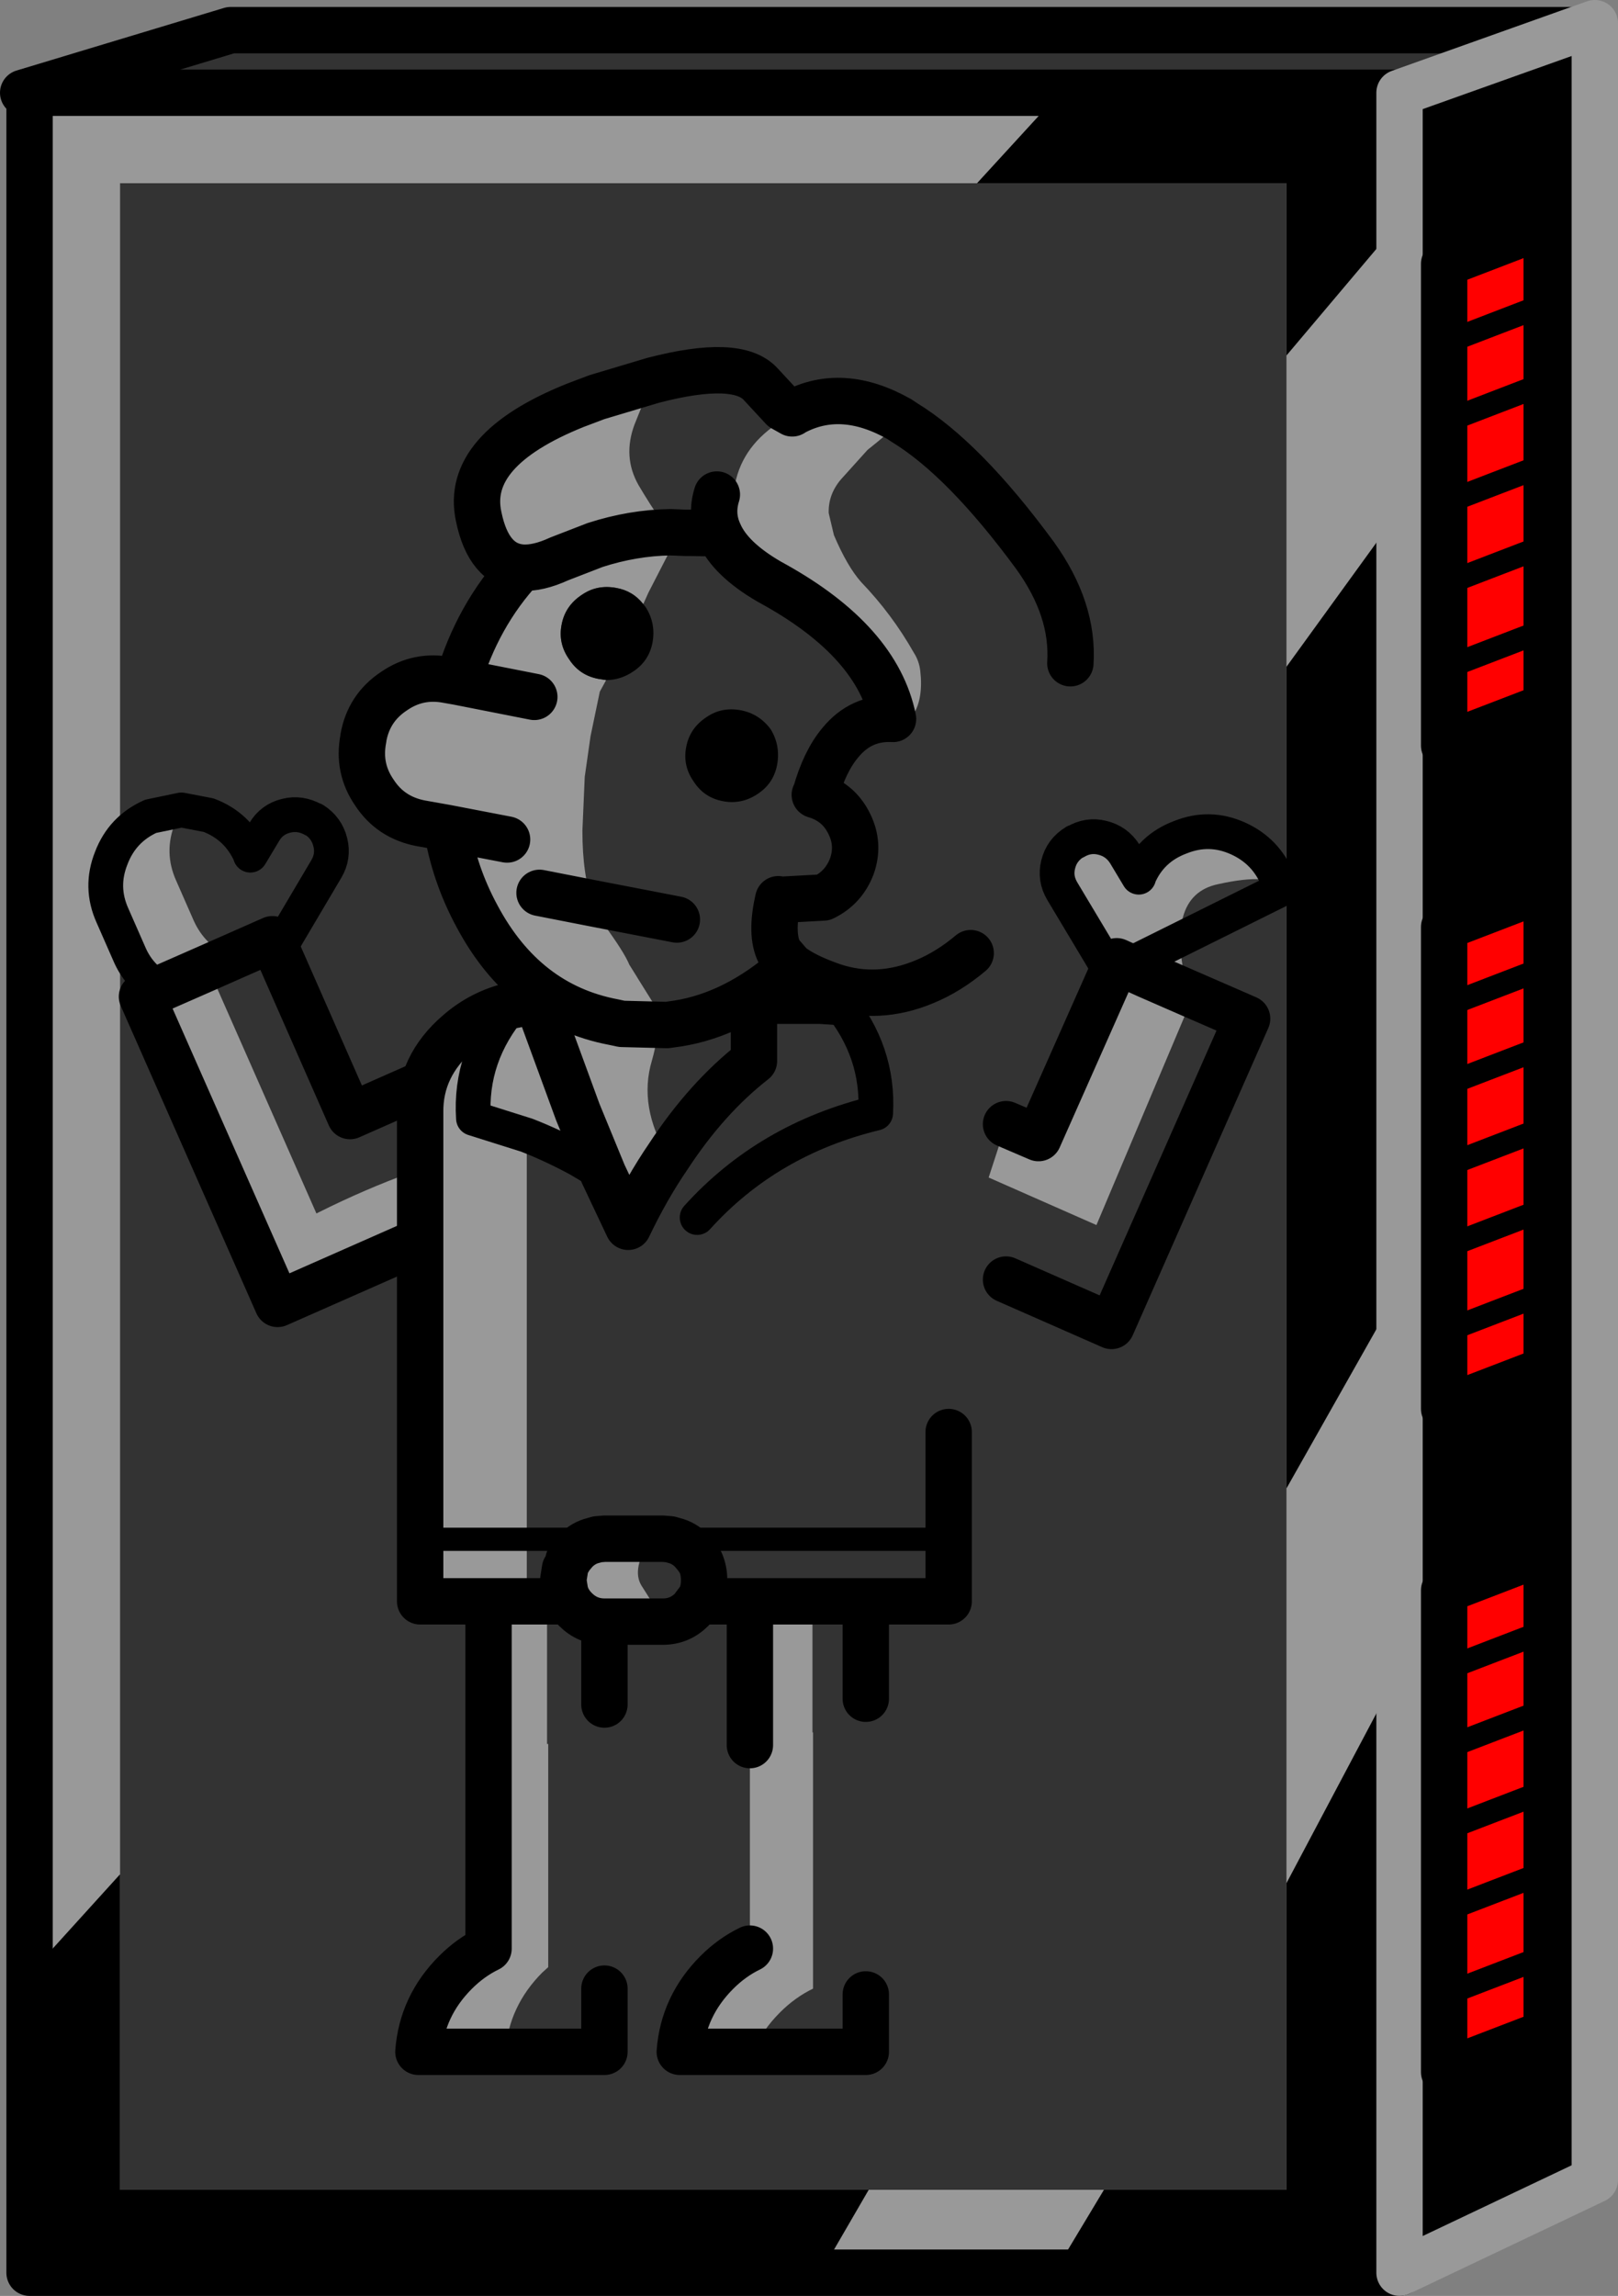
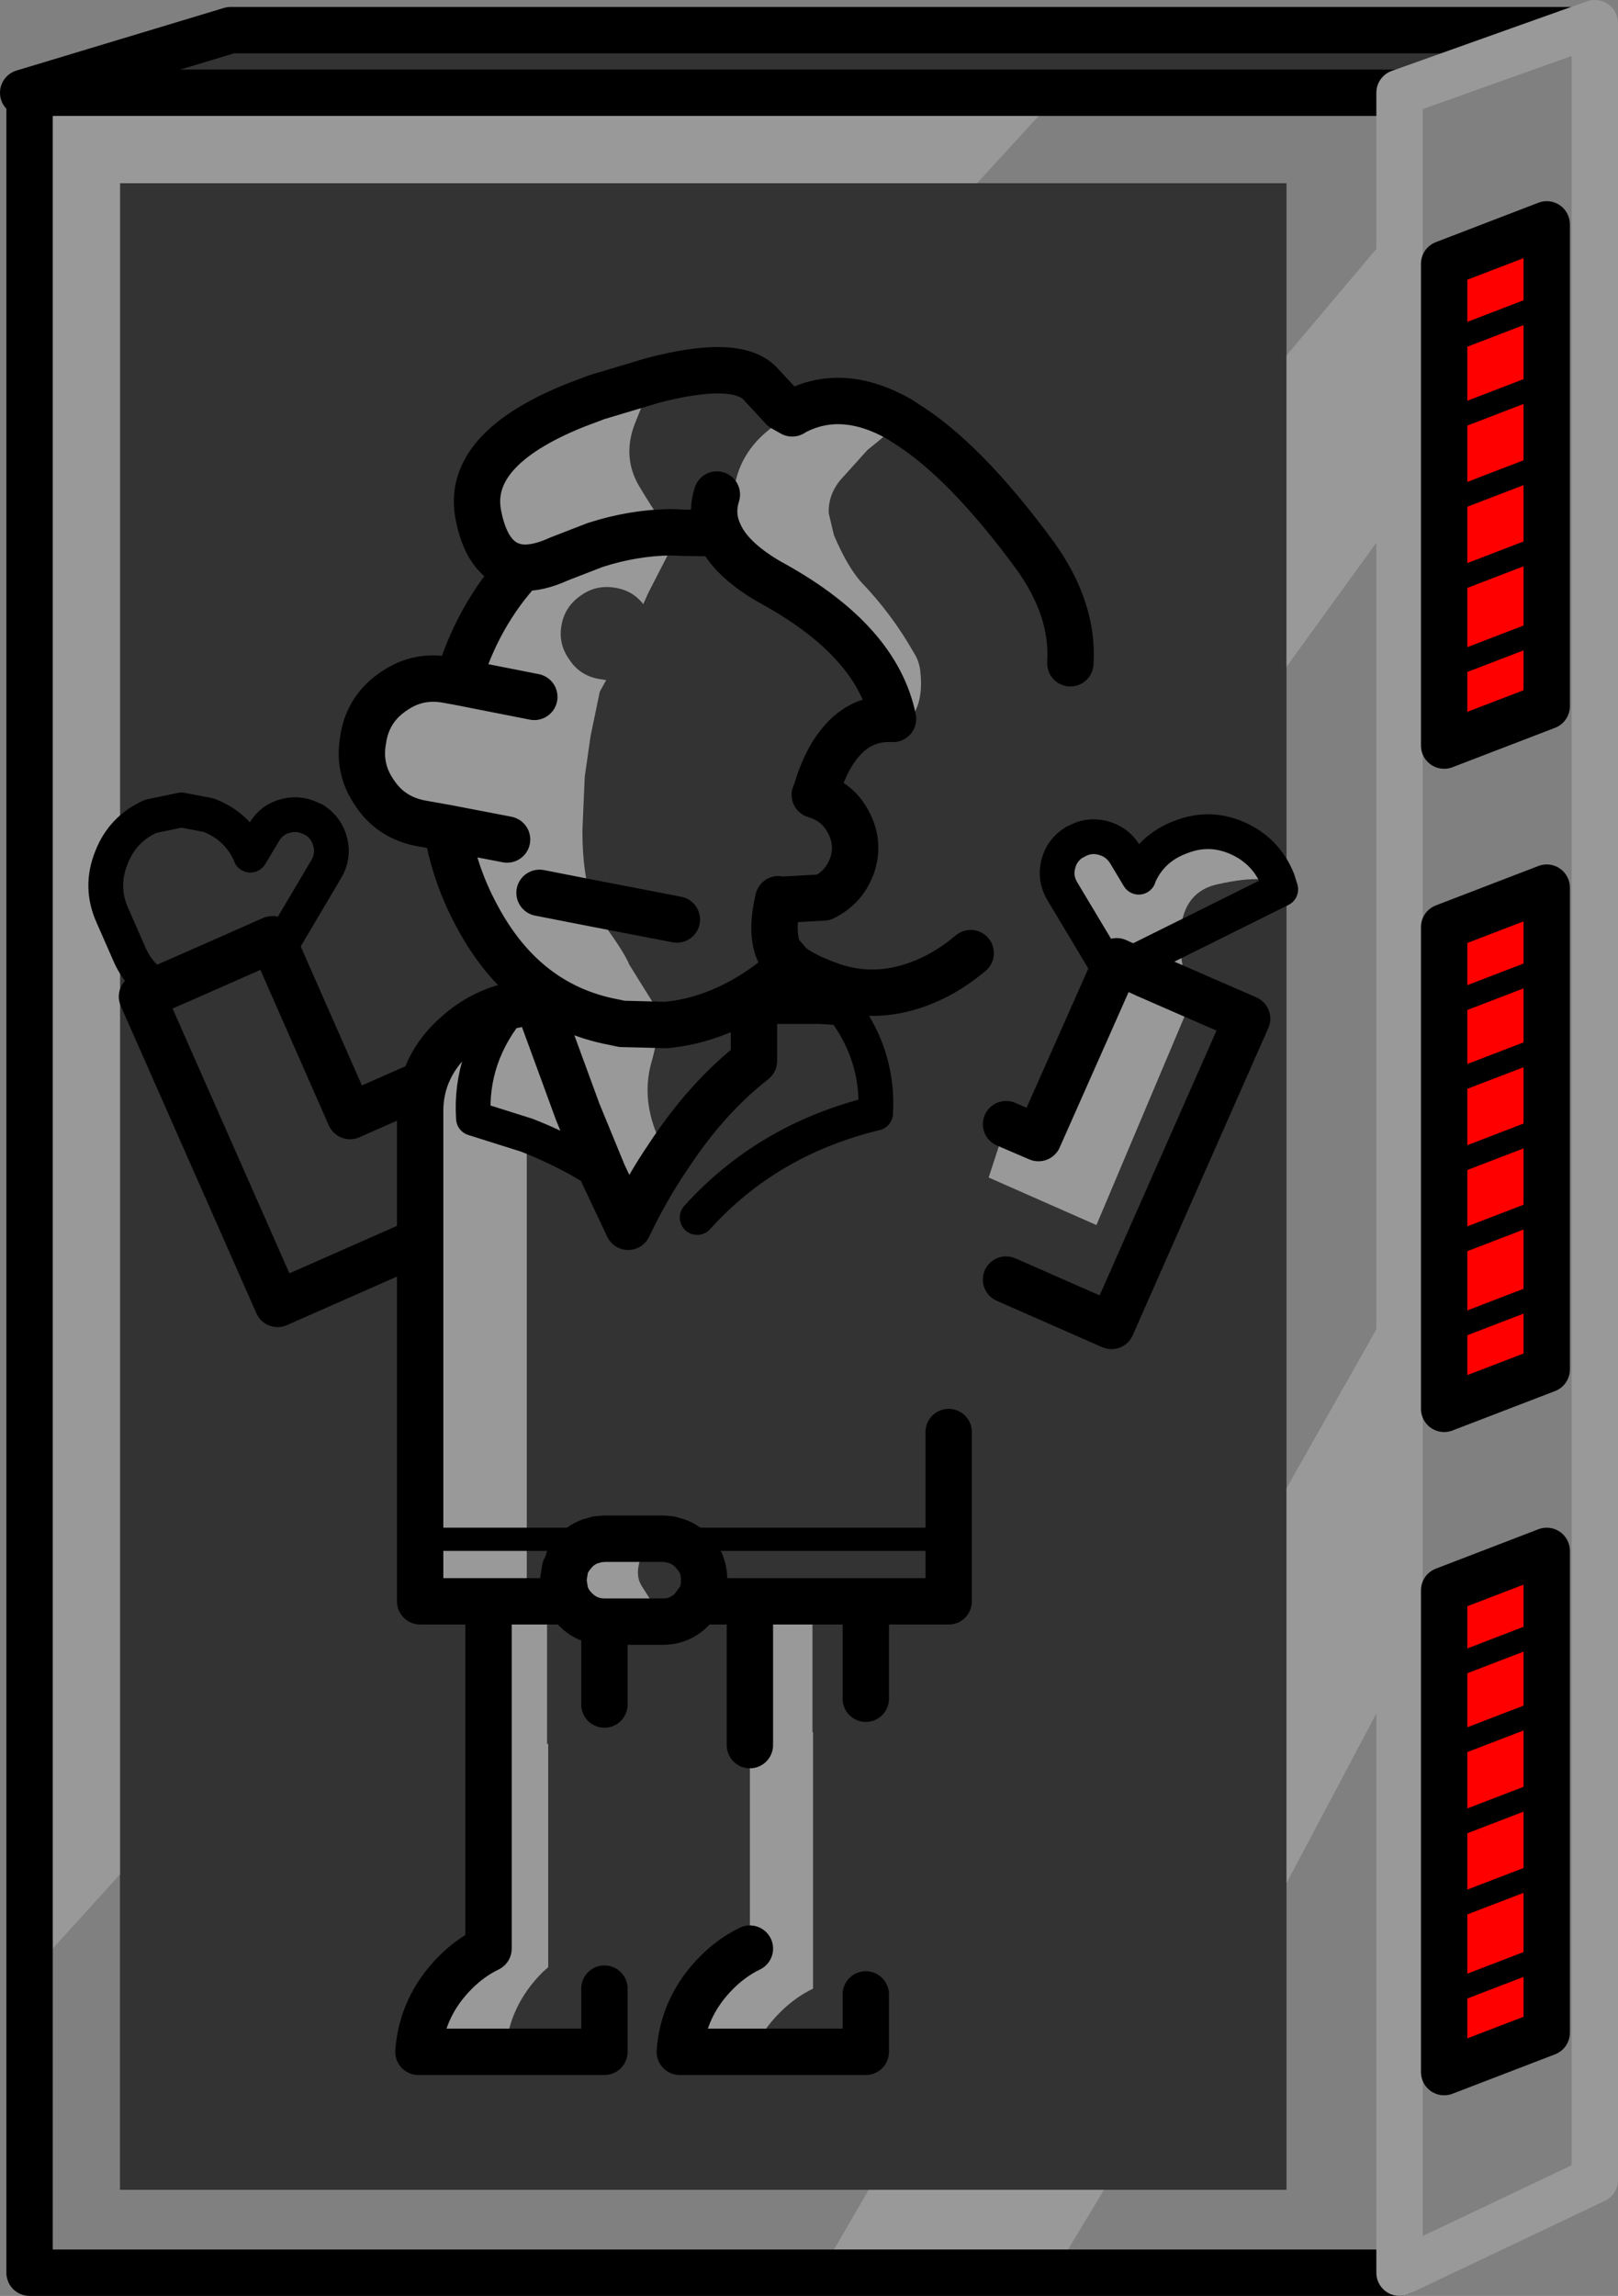
<svg xmlns="http://www.w3.org/2000/svg" height="198.0px" width="139.6px">
  <rect width="100%" height="100%" fill="#808080" stroke="none" />
  <g transform="matrix(1.0, 0.0, 0.0, 1.0, 100.8, 120.0)">
    <path d="M-98.25 -112.0 L-98.8 -112.0 -80.9 -117.4 35.1 -117.4 19.95 -112.0 -9.35 -112.0 -98.25 -112.0 M10.2 -89.35 L10.2 -62.5 10.2 8.35 10.2 42.4 10.2 68.85 -5.55 68.85 -25.85 68.85 -90.45 68.85 -90.45 41.65 -90.45 -104.2 -16.5 -104.2 10.2 -104.2 10.2 -89.35" fill="#333333" fill-rule="evenodd" stroke="none" />
    <path d="M-9.85 76.0 L-30.0 76.0 -25.85 68.85 -5.55 68.85 -9.85 76.0 M-98.25 50.25 L-98.25 -112.0 -9.35 -112.0 -16.5 -104.2 -90.45 -104.2 -90.45 41.65 -98.25 50.25 M19.95 -100.9 L19.95 -75.95 10.2 -62.5 10.2 -89.35 19.95 -100.9 M19.95 -8.9 L19.95 24.0 10.2 42.4 10.2 8.35 19.95 -8.9" fill="#999999" fill-rule="evenodd" stroke="none" />
-     <path d="M35.1 -117.4 L36.8 -118.0 36.8 -117.4 35.1 -117.4 36.8 -117.4 36.8 68.0 19.95 76.0 -9.85 76.0 -5.55 68.85 10.2 68.85 10.2 42.4 19.95 24.0 19.95 -8.9 19.95 -75.95 19.95 -8.9 10.2 8.35 10.2 -62.5 19.95 -75.95 19.95 -100.9 19.95 -112.0 19.95 -100.9 10.2 -89.35 10.2 -104.2 -16.5 -104.2 -9.35 -112.0 19.95 -112.0 35.1 -117.4 M-30.0 76.0 L-98.25 76.0 -98.25 50.25 -90.45 41.65 -90.45 68.85 -25.85 68.85 -30.0 76.0 M19.95 76.0 L19.95 24.0 19.95 76.0" fill="#000000" fill-rule="evenodd" stroke="none" />
    <path d="M35.1 -117.4 L36.8 -117.4 M19.95 76.0 L-9.85 76.0 -30.0 76.0 -98.25 76.0 -98.25 50.25 -98.25 -112.0 -9.35 -112.0 19.95 -112.0 M-98.8 -112.0 L-80.9 -117.4 35.1 -117.4" fill="none" stroke="#000000" stroke-linecap="round" stroke-linejoin="round" stroke-width="4.0" />
    <path d="M36.8 -117.4 L36.8 -118.0 35.1 -117.4 19.95 -112.0 19.95 -100.9 19.95 -75.95 19.95 -8.9 19.95 24.0 19.95 76.0 36.8 68.0 36.8 -117.4" fill="none" stroke="#999999" stroke-linecap="round" stroke-linejoin="round" stroke-width="4.0" />
    <path d="M-82.85 -36.55 L-83.05 -37.05 -81.45 -37.75 Q-83.3 -38.75 -84.15 -40.75 L-85.6 -44.05 Q-86.7 -46.5 -85.7 -49.0 L-85.15 -50.15 -82.8 -49.7 Q-80.3 -48.75 -79.2 -46.3 L-79.2 -46.25 -78.0 -48.25 Q-77.35 -49.35 -76.1 -49.65 -74.9 -49.95 -73.75 -49.3 L-73.7 -49.3 Q-72.6 -48.6 -72.3 -47.35 -72.0 -46.15 -72.65 -45.05 L-76.85 -37.95 -70.6 -23.75 -62.0 -27.55 -62.0 -18.8 -65.3 -18.9 Q-69.3 -17.45 -73.3 -15.45 L-73.5 -15.35 -82.85 -36.55 -77.3 -39.0 -76.85 -37.95 -77.3 -39.0 -82.85 -36.55" fill="#333333" fill-rule="evenodd" stroke="none" />
-     <path d="M-86.95 -34.75 Q-88.8 -35.75 -89.65 -37.75 L-91.1 -41.05 Q-92.2 -43.5 -91.2 -46.0 -90.25 -48.5 -87.8 -49.6 L-85.15 -50.15 -85.7 -49.0 Q-86.7 -46.5 -85.6 -44.05 L-84.15 -40.75 Q-83.3 -38.75 -81.45 -37.75 L-83.05 -37.05 -82.85 -36.55 -86.95 -34.75 -82.85 -36.55 -73.5 -15.35 -73.3 -15.45 Q-69.3 -17.45 -65.3 -18.9 L-62.0 -18.8 -62.0 -14.1 -76.85 -7.55 -88.55 -34.05 -86.95 -34.75" fill="#999999" fill-rule="evenodd" stroke="none" />
    <path d="M-86.95 -34.75 L-82.85 -36.55 -77.3 -39.0 -76.85 -37.95 -70.6 -23.75 -62.0 -27.55 M-62.0 -14.1 L-76.85 -7.55 -88.55 -34.05 -86.95 -34.75" fill="none" stroke="#000000" stroke-linecap="round" stroke-linejoin="round" stroke-width="4.0" />
    <path d="M-85.15 -50.15 L-87.8 -49.6 Q-90.25 -48.5 -91.2 -46.0 -92.2 -43.5 -91.1 -41.05 L-89.65 -37.75 Q-88.8 -35.75 -86.95 -34.75 M-85.15 -50.15 L-82.8 -49.7 Q-80.3 -48.75 -79.2 -46.3 L-79.2 -46.25 -78.0 -48.25 Q-77.35 -49.35 -76.1 -49.65 -74.9 -49.95 -73.75 -49.3 L-73.7 -49.3 Q-72.6 -48.6 -72.3 -47.35 -72.0 -46.15 -72.65 -45.05 L-76.85 -37.95" fill="none" stroke="#000000" stroke-linecap="round" stroke-linejoin="round" stroke-width="3.0" />
    <path d="M-35.85 56.95 Q-35.05 55.1 -33.5 53.55 -32.2 52.25 -30.65 51.5 L-30.65 43.5 -30.0 43.5 -30.0 52.0 -26.1 52.0 -26.1 56.95 -35.85 56.95 M-57.2 56.95 Q-56.9 53.0 -54.0 50.1 L-53.5 49.65 -53.5 51.5 -48.65 51.5 -48.65 56.95 -57.2 56.95 M-48.65 27.0 L-50.95 27.0 -50.95 16.35 -48.65 16.35 -48.65 27.0" fill="#333333" fill-rule="evenodd" stroke="none" />
    <path d="M-36.1 16.35 L-30.7 16.35 -30.7 29.4 -30.65 29.4 -30.65 43.5 -30.65 51.5 Q-32.2 52.25 -33.5 53.55 -35.05 55.1 -35.85 56.95 L-42.15 56.95 Q-41.85 53.0 -38.95 50.1 -37.65 48.8 -36.1 48.05 L-36.1 30.5 -36.1 16.35 M-58.65 16.35 L-53.6 16.35 -53.6 30.4 -53.5 30.4 -53.5 49.65 -54.0 50.1 Q-56.9 53.0 -57.2 56.95 L-64.7 56.95 Q-64.4 53.0 -61.5 50.1 -60.2 48.8 -58.65 48.05 L-58.65 16.35" fill="#999999" fill-rule="evenodd" stroke="none" />
    <path d="M-36.1 16.35 L-36.1 30.5 M-36.1 48.05 Q-37.65 48.8 -38.95 50.1 -41.85 53.0 -42.15 56.95 L-35.85 56.95 -26.1 56.95 -26.1 52.0 M-26.1 26.5 L-26.1 16.35 M-58.65 16.35 L-58.65 48.05 Q-60.2 48.8 -61.5 50.1 -64.4 53.0 -64.7 56.95 L-57.2 56.95 -48.65 56.95 -48.65 51.5 M-48.65 27.0 L-48.65 16.35" fill="none" stroke="#000000" stroke-linecap="round" stroke-linejoin="round" stroke-width="4.0" />
-     <path d="M-43.0 12.75 L-42.65 12.75 -42.65 12.85 -43.0 12.75" fill="#ffffff" fill-rule="evenodd" stroke="none" />
    <path d="M-44.65 12.7 L-43.6 12.7 -43.0 12.75 -44.65 12.75 -44.65 12.7" fill="#cccccc" fill-rule="evenodd" stroke="none" />
    <path d="M-43.15 -20.25 Q-45.75 -24.55 -44.55 -28.55 -43.4 -32.55 -45.2 -33.7 L-35.75 -33.7 -35.75 -28.5 Q-39.85 -25.3 -43.15 -20.25 M-55.35 12.75 L-49.6 12.75 -49.6 12.85 Q-50.45 13.05 -51.15 13.75 L-51.65 14.35 -51.75 14.55 -52.05 15.3 -52.2 16.25 -52.2 16.3 -52.05 17.25 -52.05 18.1 -55.35 18.1 -55.35 12.75 M-42.65 12.75 L-18.95 12.75 -18.95 18.1 -40.35 18.1 -40.35 17.8 Q-40.05 17.1 -40.05 16.3 L-40.05 16.25 Q-40.05 15.45 -40.35 14.75 -40.05 15.45 -40.05 16.25 L-40.05 16.3 Q-40.05 17.1 -40.35 17.8 L-41.1 18.8 Q-42.15 19.85 -43.6 19.85 L-44.0 19.85 Q-43.75 19.4 -44.15 18.8 L-45.45 16.75 Q-46.35 15.3 -44.65 12.75 L-43.0 12.75 -42.65 12.85 Q-41.8 13.05 -41.1 13.75 L-40.6 14.35 -40.55 14.45 -40.6 14.35 -41.1 13.75 Q-41.8 13.05 -42.65 12.85 L-42.65 12.75 M-40.35 14.75 L-40.55 14.45 -40.35 14.75" fill="#333333" fill-rule="evenodd" stroke="none" />
    <path d="M-54.45 -33.65 L-53.45 -33.7 -49.05 -33.7 -45.2 -33.7 -49.05 -33.7 -48.3 -34.2 Q-46.4 -34.3 -45.2 -33.7 -43.4 -32.55 -44.55 -28.55 -45.75 -24.55 -43.15 -20.25 -45.0 -17.55 -46.6 -14.2 L-48.75 -18.75 -50.95 -24.1 -54.45 -33.65 -50.95 -24.1 -48.75 -18.75 -50.85 -20.0 Q-53.05 -21.2 -55.35 -22.1 L-59.95 -23.55 Q-60.3 -28.95 -56.6 -33.3 -60.3 -28.95 -59.95 -23.55 L-55.35 -22.1 -55.35 12.75 -55.35 18.1 -64.55 18.1 -64.55 12.75 -64.55 -24.05 Q-64.6 -28.05 -61.3 -30.9 -59.25 -32.7 -56.6 -33.3 L-55.05 -33.6 -54.65 -33.65 -54.45 -33.65 M-49.25 12.75 L-48.65 12.7 -44.65 12.7 -44.65 12.75 Q-46.35 15.3 -45.45 16.75 L-44.15 18.8 Q-43.75 19.4 -44.0 19.85 L-48.65 19.85 Q-50.1 19.85 -51.15 18.8 -51.85 18.1 -52.05 17.25 L-52.2 16.3 -52.2 16.25 -52.05 15.3 -51.75 14.55 -51.65 14.35 -51.15 13.75 Q-50.45 13.05 -49.6 12.85 L-49.25 12.75 -44.65 12.75 -49.25 12.75 M-64.55 12.75 L-55.35 12.75 -64.55 12.75" fill="#999999" fill-rule="evenodd" stroke="none" />
    <path d="M-49.05 -33.7 L-53.45 -33.7 -54.45 -33.65 -50.95 -24.1 -48.75 -18.75 -46.6 -14.2 Q-45.0 -17.55 -43.15 -20.25 -39.85 -25.3 -35.75 -28.5 L-35.75 -33.7 -30.1 -33.7 -28.5 -33.6 M-45.2 -33.7 L-49.05 -33.7 M-45.2 -33.7 L-35.75 -33.7 M-55.35 18.1 L-64.55 18.1 -64.55 12.75 -64.55 -24.05 Q-64.6 -28.05 -61.3 -30.9 -59.25 -32.7 -56.6 -33.3 L-55.05 -33.6 -54.65 -33.65 M-49.25 12.75 L-48.65 12.7 -44.65 12.7 -43.6 12.7 -43.0 12.75 -42.65 12.85 Q-41.8 13.05 -41.1 13.75 L-40.6 14.35 -40.55 14.45 M-18.95 12.75 L-18.95 3.5 M-40.35 14.75 Q-40.05 15.45 -40.05 16.25 L-40.05 16.3 Q-40.05 17.1 -40.35 17.8 L-41.1 18.8 Q-42.15 19.85 -43.6 19.85 L-44.0 19.85 -48.65 19.85 Q-50.1 19.85 -51.15 18.8 -51.85 18.1 -52.05 17.25 L-52.2 16.3 -52.2 16.25 -52.05 15.3 M-40.35 18.1 L-18.95 18.1 -18.95 12.75 M-49.6 12.85 Q-50.45 13.05 -51.15 13.75 L-51.65 14.35 -51.75 14.55 M-49.25 12.75 L-49.6 12.85 M-52.05 18.1 L-55.35 18.1" fill="none" stroke="#000000" stroke-linecap="round" stroke-linejoin="round" stroke-width="4.0" />
    <path d="M-54.65 -33.65 L-54.45 -33.65 M-55.35 12.75 L-49.6 12.75 -49.25 12.75 -44.65 12.75 -43.0 12.75 -42.65 12.75 -18.95 12.75 M-40.35 17.8 L-40.35 18.1 M-51.75 14.55 L-52.05 15.3 M-52.05 17.25 L-52.05 18.1 M-55.35 12.75 L-64.55 12.75 M-40.55 14.45 L-40.35 14.75" fill="none" stroke="#000000" stroke-linecap="round" stroke-linejoin="round" stroke-width="2.0" />
    <path d="M-28.5 -33.6 Q-24.95 -29.3 -25.25 -24.0 -34.55 -21.75 -40.65 -15.0 M-55.35 -22.1 Q-53.05 -21.2 -50.85 -20.0 L-48.75 -18.75 M-56.6 -33.3 Q-60.3 -28.95 -59.95 -23.55 L-55.35 -22.1" fill="none" stroke="#000000" stroke-linecap="round" stroke-linejoin="round" stroke-width="3.0" />
    <path d="M1.75 -34.35 Q-0.5 -42.75 4.3 -43.75 9.05 -44.8 9.7 -43.3 10.25 -41.2 9.35 -39.15 L7.9 -35.85 Q7.0 -33.85 5.2 -32.85 L1.75 -34.35 5.2 -32.85 6.8 -32.15 -4.9 -5.65 -14.0 -9.65 -15.5 -18.45 -6.2 -14.35 1.7 -33.05 -1.8 -35.9 1.75 -34.35 1.65 -34.05 1.75 -34.35 M-33.25 -84.8 L-33.7 -83.65 -33.7 -83.55 -33.75 -83.45 Q-36.95 -81.3 -37.45 -77.85 -37.65 -76.5 -37.45 -74.95 -37.0 -71.6 -34.5 -70.8 L-34.45 -69.85 -34.0 -69.6 Q-25.1 -64.65 -23.75 -58.0 -26.5 -58.15 -28.3 -55.95 L-24.9 -56.55 Q-20.85 -57.4 -21.4 -62.15 -21.5 -63.0 -21.95 -63.7 -23.85 -67.05 -26.5 -69.8 -27.7 -71.15 -28.85 -73.85 L-29.3 -75.75 Q-29.35 -77.35 -28.25 -78.65 L-25.95 -81.2 Q-25.0 -81.95 -24.2 -82.65 -23.55 -83.2 -23.2 -83.85 L-22.75 -83.55 Q-17.6 -80.4 -11.5 -72.1 -8.15 -67.45 -8.45 -62.8 L-17.05 -62.8 -17.05 -37.8 Q-18.95 -36.2 -21.0 -35.35 -25.05 -33.65 -28.95 -34.95 -31.4 -35.8 -32.6 -36.75 L-33.4 -36.0 Q-37.95 -32.25 -42.9 -31.65 L-43.25 -31.6 -46.5 -36.8 Q-46.95 -37.9 -48.75 -40.35 L-49.65 -42.1 Q-50.55 -44.5 -50.55 -48.35 L-50.35 -53.0 -49.85 -56.5 -49.05 -60.35 -48.5 -61.35 Q-47.25 -61.35 -46.15 -62.1 -44.8 -63.0 -44.5 -64.6 -44.2 -66.25 -45.1 -67.65 L-45.3 -67.9 -44.85 -68.9 -43.05 -72.4 -42.3 -72.65 Q-42.0 -72.8 -41.95 -73.1 L-41.7 -74.05 -42.95 -74.1 Q-44.1 -75.5 -45.25 -77.4 L-45.7 -78.15 Q-47.1 -80.6 -46.05 -83.4 L-44.6 -87.0 -44.45 -87.2 Q-37.15 -89.1 -35.15 -86.85 L-33.25 -84.8 M-34.45 -69.85 Q-37.8 -71.8 -38.75 -74.0 -39.5 -75.6 -38.95 -77.35 -39.5 -75.6 -38.75 -74.0 -37.8 -71.8 -34.45 -69.85 M-30.45 -51.5 L-30.5 -51.45 -30.2 -51.35 -30.45 -51.5 Q-29.65 -54.35 -28.3 -55.95 -29.65 -54.35 -30.45 -51.5 M-34.3 -57.1 Q-35.3 -58.45 -36.9 -58.75 -38.55 -59.05 -39.85 -58.15 -41.3 -57.2 -41.6 -55.55 -41.9 -53.95 -40.95 -52.6 -40.05 -51.2 -38.4 -50.9 -36.8 -50.6 -35.4 -51.55 -34.05 -52.45 -33.75 -54.05 -33.45 -55.7 -34.3 -57.1 M-38.75 -74.0 L-41.25 -74.05 -41.7 -74.05 -41.25 -74.05 -38.75 -74.0 M-42.4 -40.7 L-49.65 -42.1 -42.4 -40.7 M-33.65 -42.45 Q-34.35 -39.45 -33.55 -37.85 L-32.6 -36.75 -33.55 -37.85 Q-34.35 -39.45 -33.65 -42.45 M-33.4 -42.4 L-29.75 -42.6 Q-28.0 -43.45 -27.3 -45.3 -26.65 -47.15 -27.5 -48.9 -28.35 -50.7 -30.2 -51.35 -28.35 -50.7 -27.5 -48.9 -26.65 -47.15 -27.3 -45.3 -28.0 -43.45 -29.75 -42.6 L-33.4 -42.4" fill="#333333" fill-rule="evenodd" stroke="none" />
    <path d="M9.7 -43.3 Q9.05 -44.8 4.3 -43.75 -0.5 -42.75 1.75 -34.35 L-1.8 -35.9 -4.45 -37.1 -4.9 -36.05 -4.45 -37.1 -1.8 -35.9 1.7 -33.05 -6.2 -14.35 -15.5 -18.45 -14.0 -23.05 -11.2 -21.85 -4.9 -36.05 -9.15 -43.15 Q-9.8 -44.25 -9.5 -45.45 -9.2 -46.7 -8.05 -47.4 L-8.0 -47.4 Q-6.9 -48.05 -5.7 -47.75 -4.45 -47.45 -3.75 -46.35 L-2.55 -44.35 -2.55 -44.4 Q-1.5 -46.85 1.05 -47.8 3.55 -48.8 6.0 -47.7 8.45 -46.6 9.45 -44.1 L9.7 -43.3 M1.75 -34.35 L1.65 -34.05 1.75 -34.35 M-33.25 -84.8 L-32.45 -84.35 -32.3 -84.45 Q-28.15 -86.65 -23.2 -83.85 -23.55 -83.2 -24.2 -82.65 -25.0 -81.95 -25.95 -81.2 L-28.25 -78.65 Q-29.35 -77.35 -29.3 -75.75 L-28.85 -73.85 Q-27.7 -71.15 -26.5 -69.8 -23.85 -67.05 -21.95 -63.7 -21.5 -63.0 -21.4 -62.15 -20.85 -57.4 -24.9 -56.55 L-28.3 -55.95 Q-26.5 -58.15 -23.75 -58.0 -25.1 -64.65 -34.0 -69.6 L-34.45 -69.85 -34.5 -70.8 Q-37.0 -71.6 -37.45 -74.95 -37.65 -76.5 -37.45 -77.85 -36.95 -81.3 -33.75 -83.45 L-33.7 -83.55 -33.7 -83.65 -33.25 -84.8 M-43.25 -31.6 L-47.15 -31.7 -47.85 -31.85 Q-55.55 -33.3 -59.65 -41.0 -61.6 -44.6 -62.25 -48.6 L-64.5 -49.0 Q-67.1 -49.5 -68.5 -51.65 -69.95 -53.75 -69.45 -56.3 L-69.45 -56.35 Q-69.0 -58.95 -66.8 -60.4 -64.7 -61.85 -62.15 -61.35 L-61.3 -61.2 Q-59.6 -66.95 -55.8 -71.05 -58.65 -71.3 -59.5 -75.45 -60.75 -81.2 -51.15 -85.05 L-49.3 -85.75 -44.45 -87.2 -44.6 -87.0 -46.05 -83.4 Q-47.1 -80.6 -45.7 -78.15 L-45.25 -77.4 Q-44.1 -75.5 -42.95 -74.1 L-41.7 -74.05 -41.95 -73.1 Q-42.0 -72.8 -42.3 -72.65 L-43.05 -72.4 -44.85 -68.9 -45.3 -67.9 Q-46.2 -69.05 -47.65 -69.3 -49.3 -69.6 -50.6 -68.7 -52.05 -67.75 -52.35 -66.1 -52.65 -64.5 -51.7 -63.15 -50.8 -61.75 -49.15 -61.45 L-48.5 -61.35 -49.05 -60.35 -49.85 -56.5 -50.35 -53.0 -50.55 -48.35 Q-50.55 -44.5 -49.65 -42.1 L-48.75 -40.35 Q-46.95 -37.9 -46.5 -36.8 L-43.25 -31.6 M-54.7 -59.9 L-61.3 -61.2 -54.7 -59.9 M-55.8 -71.05 Q-54.4 -70.95 -52.55 -71.8 L-49.45 -73.0 Q-46.2 -74.05 -42.95 -74.1 -46.2 -74.05 -49.45 -73.0 L-52.55 -71.8 Q-54.4 -70.95 -55.8 -71.05 M-62.25 -48.6 L-57.05 -47.6 -62.25 -48.6 M-54.25 -43.0 L-49.65 -42.1 -54.25 -43.0" fill="#999999" fill-rule="evenodd" stroke="none" />
    <path d="M-30.2 -51.35 L-30.5 -51.45 -30.45 -51.5 -30.2 -51.35" fill="#663300" fill-rule="evenodd" stroke="none" />
-     <path d="M-34.3 -57.1 Q-33.45 -55.7 -33.75 -54.05 -34.05 -52.45 -35.4 -51.55 -36.8 -50.6 -38.4 -50.9 -40.05 -51.2 -40.95 -52.6 -41.9 -53.95 -41.6 -55.55 -41.3 -57.2 -39.85 -58.15 -38.55 -59.05 -36.9 -58.75 -35.3 -58.45 -34.3 -57.1 M-45.3 -67.9 L-45.1 -67.65 Q-44.2 -66.25 -44.5 -64.6 -44.8 -63.0 -46.15 -62.1 -47.25 -61.35 -48.5 -61.35 L-49.15 -61.45 Q-50.8 -61.75 -51.7 -63.15 -52.65 -64.5 -52.35 -66.1 -52.05 -67.75 -50.6 -68.7 -49.3 -69.6 -47.65 -69.3 -46.2 -69.05 -45.3 -67.9" fill="#000000" fill-rule="evenodd" stroke="none" />
    <path d="M-4.9 -36.05 L-4.45 -37.1 -1.8 -35.9 1.75 -34.35 5.2 -32.85 6.8 -32.15 -4.9 -5.65 -14.0 -9.65 M-14.0 -23.05 L-11.2 -21.85 -4.9 -36.05 M-23.2 -83.85 Q-28.15 -86.65 -32.3 -84.45 L-32.45 -84.35 -33.25 -84.8 -35.15 -86.85 Q-37.15 -89.1 -44.45 -87.2 L-49.3 -85.75 -51.15 -85.05 Q-60.75 -81.2 -59.5 -75.45 -58.65 -71.3 -55.8 -71.05 -59.6 -66.95 -61.3 -61.2 L-54.7 -59.9 M-34.45 -69.85 L-34.0 -69.6 Q-25.1 -64.65 -23.75 -58.0 -26.5 -58.15 -28.3 -55.95 -29.65 -54.35 -30.45 -51.5 L-30.5 -51.45 -30.2 -51.35 Q-28.35 -50.7 -27.5 -48.9 -26.65 -47.15 -27.3 -45.3 -28.0 -43.45 -29.75 -42.6 L-33.4 -42.4 M-23.2 -83.85 L-22.75 -83.55 Q-17.6 -80.4 -11.5 -72.1 -8.15 -67.45 -8.45 -62.8 M-17.05 -37.8 Q-18.95 -36.2 -21.0 -35.35 -25.05 -33.65 -28.95 -34.95 -31.4 -35.8 -32.6 -36.75 L-33.4 -36.0 Q-37.95 -32.25 -42.9 -31.65 L-43.25 -31.6 -47.15 -31.7 -47.85 -31.85 Q-55.55 -33.3 -59.65 -41.0 -61.6 -44.6 -62.25 -48.6 L-64.5 -49.0 Q-67.1 -49.5 -68.5 -51.65 -69.95 -53.75 -69.45 -56.3 L-69.45 -56.35 Q-69.0 -58.95 -66.8 -60.4 -64.7 -61.85 -62.15 -61.35 L-61.3 -61.2 M-38.95 -77.35 Q-39.5 -75.6 -38.75 -74.0 -37.8 -71.8 -34.45 -69.85 M-42.95 -74.1 L-41.7 -74.05 -41.25 -74.05 -38.75 -74.0 M-49.65 -42.1 L-42.4 -40.7 M-42.95 -74.1 Q-46.2 -74.05 -49.45 -73.0 L-52.55 -71.8 Q-54.4 -70.95 -55.8 -71.05 M-49.65 -42.1 L-54.25 -43.0 M-57.05 -47.6 L-62.25 -48.6 M-32.6 -36.75 L-33.55 -37.85 Q-34.35 -39.45 -33.65 -42.45" fill="none" stroke="#000000" stroke-linecap="round" stroke-linejoin="round" stroke-width="4.0" />
    <path d="M9.7 -43.3 L9.45 -44.1 Q8.45 -46.6 6.0 -47.7 3.55 -48.8 1.05 -47.8 -1.5 -46.85 -2.55 -44.4 L-2.55 -44.35 -3.75 -46.35 Q-4.45 -47.45 -5.7 -47.75 -6.9 -48.05 -8.0 -47.4 L-8.05 -47.4 Q-9.2 -46.7 -9.5 -45.45 -9.8 -44.25 -9.15 -43.15 L-4.9 -36.05 Z" fill="none" stroke="#000000" stroke-linecap="round" stroke-linejoin="round" stroke-width="3.0" />
    <path d="M23.8 -90.4 L23.8 -97.25 32.65 -100.65 32.65 -93.8 32.65 -87.0 32.65 -80.0 32.65 -73.0 32.65 -65.75 32.65 -59.1 23.8 -55.7 23.8 -62.35 23.8 -69.6 23.8 -76.6 23.8 -83.6 23.8 -90.4 32.65 -93.8 23.8 -90.4 M32.65 -65.75 L23.8 -62.35 32.65 -65.75 M32.65 -73.0 L23.8 -69.6 32.65 -73.0 M32.65 -80.0 L23.8 -76.6 32.65 -80.0 M32.65 -87.0 L23.8 -83.6 32.65 -87.0 M23.8 -33.2 L23.8 -40.05 32.65 -43.45 32.65 -36.6 32.65 -29.8 32.65 -22.8 32.65 -15.8 32.65 -8.55 32.65 -1.9 23.8 1.5 23.8 -5.15 23.8 -12.4 23.8 -19.4 23.8 -26.4 23.8 -33.2 32.65 -36.6 23.8 -33.2 M32.65 20.6 L23.8 24.0 32.65 20.6 32.65 27.4 32.65 34.4 32.65 41.4 32.65 48.65 32.65 55.3 23.8 58.7 23.8 52.05 23.8 44.8 23.8 37.8 23.8 30.8 23.8 24.0 23.8 17.15 32.65 13.75 32.65 20.6 M32.65 -8.55 L23.8 -5.15 32.65 -8.55 M32.65 -22.8 L23.8 -19.4 32.65 -22.8 M32.65 -15.8 L23.8 -12.4 32.65 -15.8 M32.65 -29.8 L23.8 -26.4 32.65 -29.8 M32.65 27.4 L23.8 30.8 32.65 27.4 M32.65 48.65 L23.8 52.05 32.65 48.65 M32.65 41.4 L23.8 44.8 32.65 41.4 M32.65 34.4 L23.8 37.8 32.65 34.4" fill="#ff0000" fill-rule="evenodd" stroke="none" />
    <path d="M23.8 -90.4 L23.8 -97.25 32.65 -100.65 32.65 -93.8 32.65 -87.0 32.65 -80.0 32.65 -73.0 32.65 -65.75 32.65 -59.1 23.8 -55.7 23.8 -62.35 23.8 -69.6 23.8 -76.6 23.8 -83.6 23.8 -90.4 M23.8 -33.2 L23.8 -40.05 32.65 -43.45 32.65 -36.6 32.65 -29.8 32.65 -22.8 32.65 -15.8 32.65 -8.55 32.65 -1.9 23.8 1.5 23.8 -5.15 23.8 -12.4 23.8 -19.4 23.8 -26.4 23.8 -33.2 M32.65 20.6 L32.65 13.75 23.8 17.15 23.8 24.0 23.8 30.8 23.8 37.8 23.8 44.8 23.8 52.05 23.8 58.7 32.65 55.3 32.65 48.65 32.65 41.4 32.65 34.4 32.65 27.4 32.65 20.6" fill="none" stroke="#000000" stroke-linecap="round" stroke-linejoin="round" stroke-width="4.0" />
    <path d="M23.8 -90.4 L32.65 -93.8 M23.8 -83.6 L32.65 -87.0 M23.8 -76.6 L32.65 -80.0 M23.8 -69.6 L32.65 -73.0 M23.8 -62.35 L32.65 -65.75 M23.8 -33.2 L32.65 -36.6 M23.8 -26.4 L32.65 -29.8 M23.8 -12.4 L32.65 -15.8 M23.8 -19.4 L32.65 -22.8 M23.8 -5.15 L32.65 -8.55 M23.8 24.0 L32.65 20.6 M23.8 30.8 L32.65 27.4 M23.8 37.8 L32.65 34.4 M23.8 44.8 L32.65 41.4 M23.8 52.05 L32.65 48.65" fill="none" stroke="#000000" stroke-linecap="round" stroke-linejoin="round" stroke-width="2.0" />
  </g>
</svg>